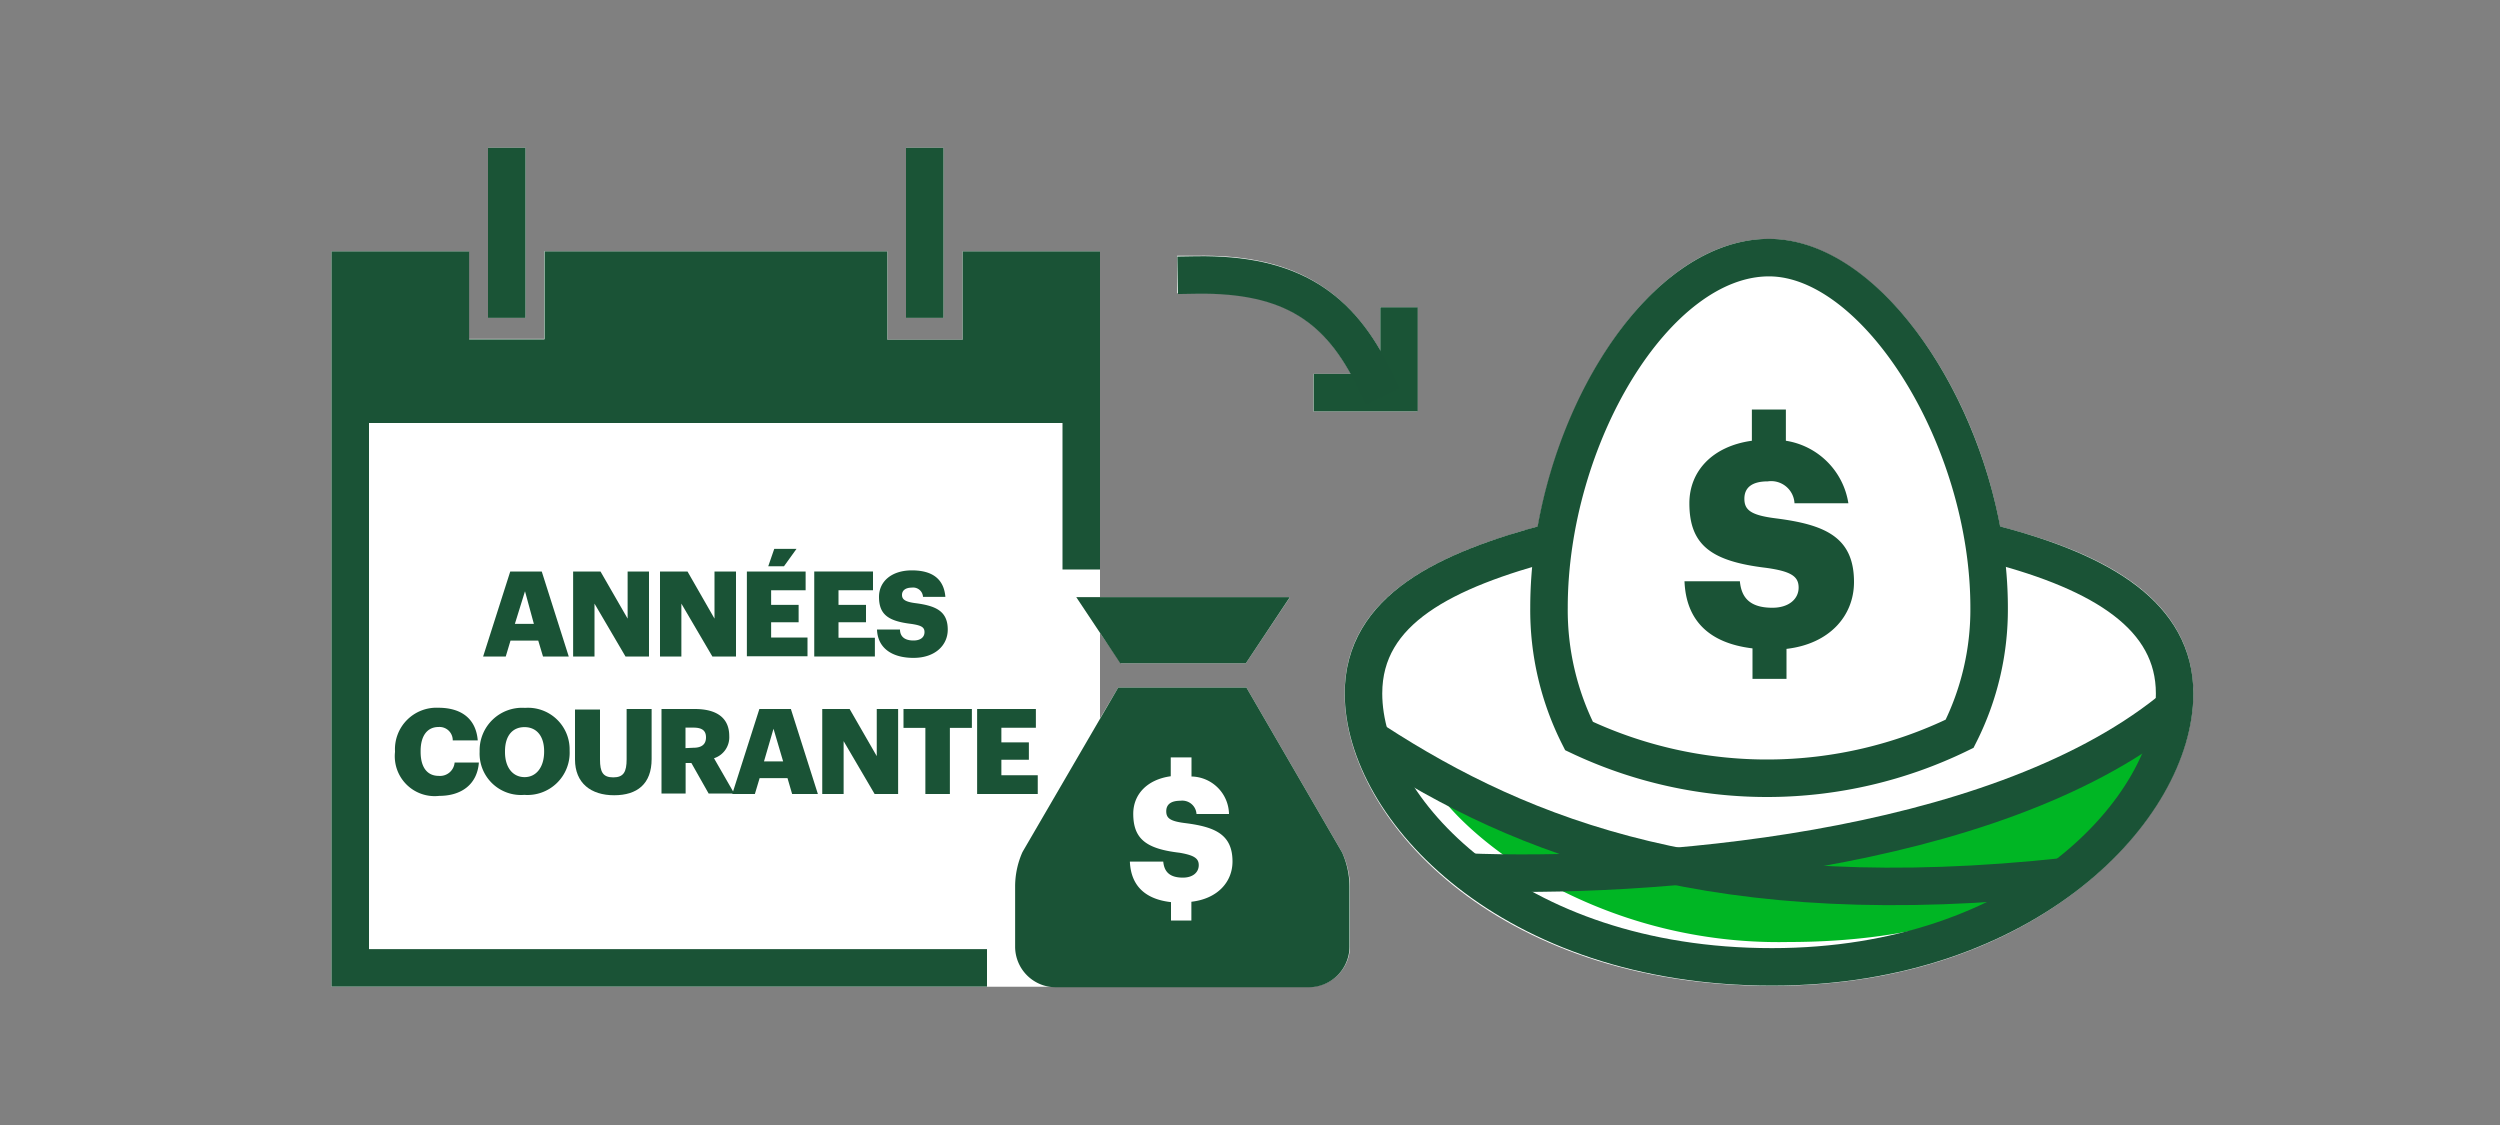
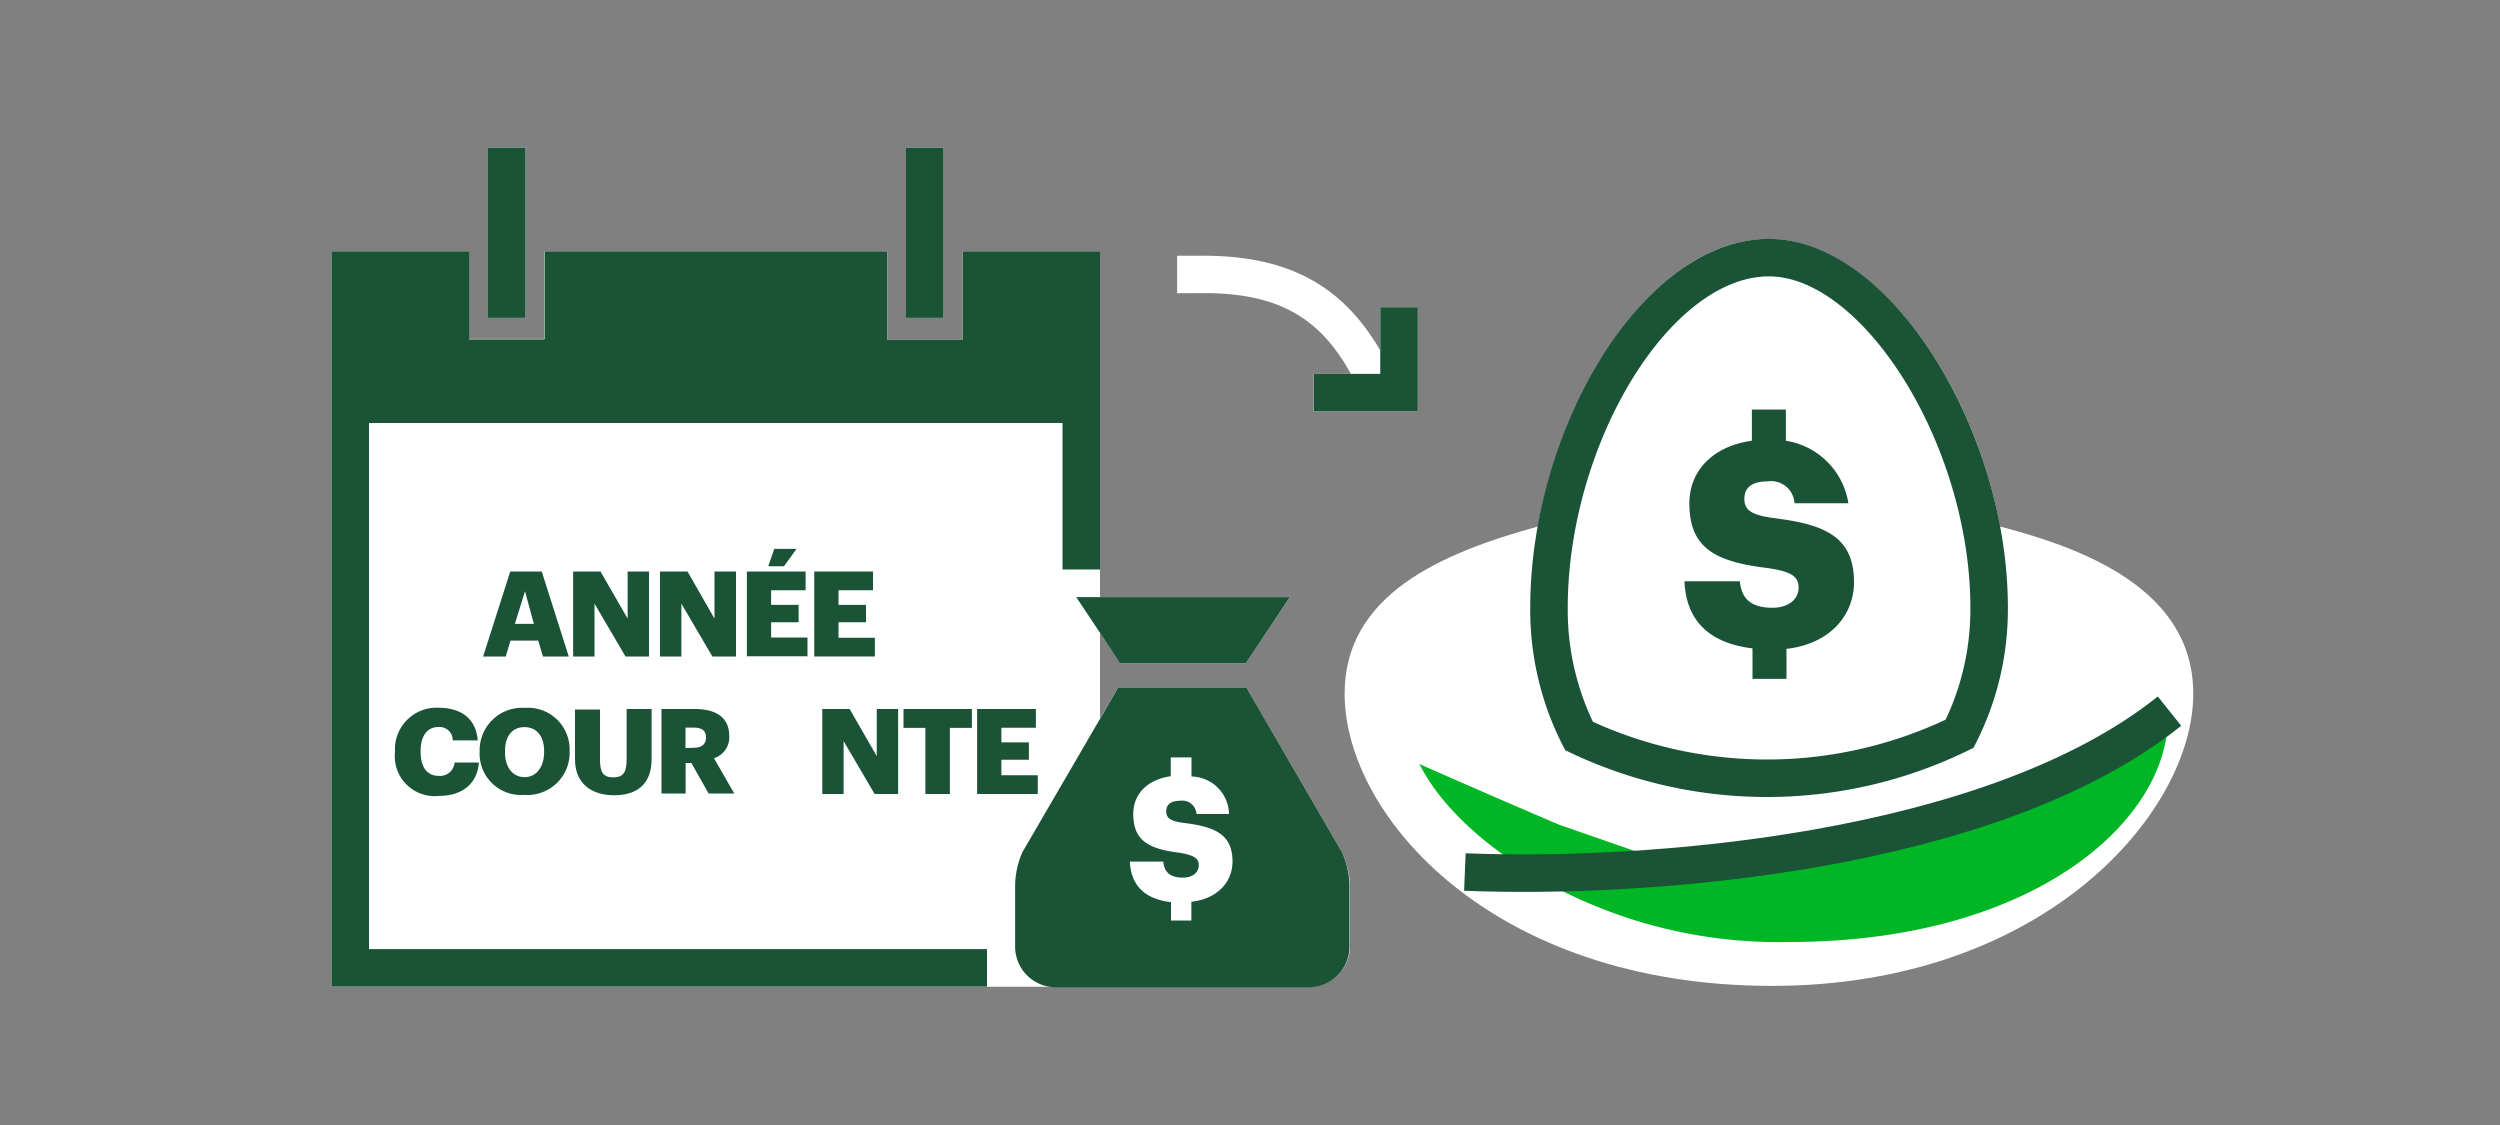
<svg xmlns="http://www.w3.org/2000/svg" viewBox="0 0 200 90">
  <rect x="0" y="0" width="200" height="90" fill="#808080" stroke="none" />
  <title>TDonTheSpotRSP-fr</title>
  <g id="FLT_ART_WORKS" data-name="FLT ART WORKS">
    <rect x="72.48" y="11.82" width="3" height="13.61" style="fill:#fff" />
    <rect x="39.04" y="11.82" width="3" height="13.61" style="fill:#fff" />
    <path d="M160,42.12c-2.25-12.22-10.43-23-18.49-23-8.9,0-16.34,11.42-18.48,23-7.77,2.14-15.46,5.46-15.46,13.38,0,9.8,11.88,23.37,34.18,23.37,21.71,0,33.71-13.82,33.71-23.37C175.47,47.15,166.67,43.86,160,42.12Z" style="fill:#fff" />
    <path d="M108,70.93v4.75a3.26,3.26,0,0,1-3.25,3.26H26.52V20.11h11v7h6v-7H71v7.07h6V20.11H88V47.77h15.2l-3.53,5.29h-10L88,50.63v6.84L89.46,55H99.71l7.66,13.2A6.79,6.79,0,0,1,108,70.93Z" style="fill:#fff" />
    <path d="M95.74,23.45c6.2-.11,9.73,1.73,12.33,6.46h-3v3h8.33V24.58h-3V28c-3.14-5.37-7.65-7.67-14.73-7.54l-1.5,0,0,3Z" style="fill:#fff" />
    <line x1="73.98" y1="11.82" x2="73.98" y2="25.43" style="fill:none;stroke:#1a5436;stroke-miterlimit:10;stroke-width:3px" />
    <line x1="40.54" y1="11.82" x2="40.54" y2="25.43" style="fill:none;stroke:#1a5436;stroke-miterlimit:10;stroke-width:3px" />
    <path d="M167.42,60.82l-17.3,5.54L135,69.54,124.79,66s-5-2.12-11.24-4.88c1.79,3.56,5.71,7.1,11.12,10a38.63,38.63,0,0,0,18.45,4.24c19.68,0,30.3-9.77,30.3-17.88,0-.16,0-.31,0-.47Z" style="fill:#00b624" />
    <path d="M148.32,46.56c0-3.61-2.34-4.59-6.24-5.09-2-.25-2.53-.66-2.53-1.57s.63-1.39,1.87-1.39a1.87,1.87,0,0,1,2.14,1.75h4.31a6,6,0,0,0-5-5v-2.5h-2.72v2.5c-3.13.43-5,2.41-5,5,0,3.39,1.8,4.65,6.16,5.17,2,.28,2.58.69,2.58,1.58s-.76,1.61-2.1,1.61c-1.94,0-2.49-.95-2.6-2.12h-4.43c.12,3.1,1.93,4.95,5.44,5.37v2.44h2.72V51.91C146.37,51.51,148.32,49.26,148.32,46.56Z" style="fill:#1a5336" />
    <path d="M156.77,58.7a22.09,22.09,0,0,0,2.36-10.09c0-13.59-9-28-17.61-28-9.08,0-17.6,14.41-17.6,28a22.33,22.33,0,0,0,2.4,10.27A35.14,35.14,0,0,0,156.77,58.7Z" style="fill:none;stroke:#1a5336;stroke-miterlimit:10;stroke-width:3px" />
-     <path d="M124.19,43.35c-8.58,2.27-15.11,5.42-15.11,12.13,0,9.11,11.69,21.87,32.68,21.87,20.45,0,32.21-12.76,32.21-21.87,0-6.15-5.72-9.66-14.4-11.93" style="fill:none;stroke:#1a5336;stroke-miterlimit:10;stroke-width:3px" />
-     <path d="M110,59.34C121.82,67,137.3,73.18,165.37,70.11" style="fill:none;stroke:#1a5336;stroke-miterlimit:10;stroke-width:3px" />
    <path d="M117.19,69.76c14.27.59,42.05-1.41,56.37-12.87" style="fill:none;stroke:#1a5336;stroke-miterlimit:10;stroke-width:3px" />
    <path d="M89.58,55H99.71l7.66,13.2a6.79,6.79,0,0,1,.59,2.77v4.75a3.26,3.26,0,0,1-3.25,3.26H84.46a3.25,3.25,0,0,1-3.25-3.26V70.93a6.79,6.79,0,0,1,.59-2.77L89.46,55H99.58" style="fill:#1a5336" />
    <path d="M95.9,69.21c0,.57-.46,1-1.27,1-1.17,0-1.5-.58-1.57-1.28H90.39c.08,1.87,1.16,3,3.29,3.24v1.47h1.63V72.14c2.1-.24,3.29-1.59,3.29-3.22,0-2.18-1.42-2.77-3.77-3.07-1.23-.15-1.53-.4-1.53-.95s.38-.84,1.13-.84a1.14,1.14,0,0,1,1.29,1.06h2.6a3.06,3.06,0,0,0-3-3V60.59H93.66V62.1c-1.89.26-3,1.45-3,3,0,2.05,1.08,2.81,3.71,3.12C95.53,68.42,95.9,68.67,95.9,69.21Z" style="fill:#fff" />
    <polygon points="86.1 47.77 89.62 53.06 94.65 53.06 94.65 53.06 99.67 53.06 103.19 47.77 86.1 47.77" style="fill:#1a5336" />
    <path d="M40.82,45.72h2.52l2.16,6.8H43.44l-.38-1.27H40.84l-.38,1.27H38.65Zm.37,4.19h1.52L42,47.3Z" style="fill:#1a5336" />
    <polygon points="45.85 45.72 48.04 45.72 50.21 49.49 50.21 45.72 51.92 45.72 51.92 52.52 50.04 52.52 47.56 48.29 47.56 52.52 45.85 52.52 45.85 45.72" style="fill:#1a5336" />
    <polygon points="52.8 45.72 55 45.72 57.16 49.49 57.16 45.72 58.88 45.72 58.88 52.52 56.99 52.52 54.51 48.29 54.51 52.52 52.8 52.52 52.8 45.72" style="fill:#1a5336" />
    <path d="M59.75,45.72h4.7v1.5H61.69v1.17h2.2v1.39h-2.2V51H64.6v1.5H59.75Zm2.19-1.81h1.78l-1,1.39H61.46Z" style="fill:#1a5336" />
    <polygon points="65.14 45.72 69.84 45.72 69.84 47.22 67.08 47.22 67.08 48.39 69.28 48.39 69.28 49.78 67.08 49.78 67.08 51.02 69.99 51.02 69.99 52.52 65.14 52.52 65.14 45.72" style="fill:#1a5336" />
-     <path d="M70.16,50.36H72c0,.48.28.88,1.08.88.57,0,.88-.27.88-.67s-.26-.54-1.07-.66c-1.82-.22-2.57-.74-2.57-2.16,0-1.23,1-2.12,2.63-2.12s2.56.68,2.68,2.12H73.84a.79.79,0,0,0-.9-.74c-.51,0-.78.24-.78.58s.21.55,1.06.66c1.62.21,2.6.62,2.6,2.12,0,1.24-1,2.26-2.74,2.26S70.21,51.83,70.16,50.36Z" style="fill:#1a5336" />
    <path d="M31.6,60.16v-.07a3.32,3.32,0,0,1,3.47-3.47c1.76,0,3,.81,3.15,2.61h-2a1.06,1.06,0,0,0-1.14-1.07c-.88,0-1.43.68-1.43,1.92v.07c0,1.23.52,1.92,1.45,1.92A1.17,1.17,0,0,0,36.37,61h1.94c-.13,1.76-1.41,2.67-3.17,2.67A3.19,3.19,0,0,1,31.6,60.16Z" style="fill:#1a5336" />
    <path d="M38.37,60.16v-.07A3.4,3.4,0,0,1,42,56.63,3.33,3.33,0,0,1,45.57,60v.07a3.38,3.38,0,0,1-3.63,3.52A3.31,3.31,0,0,1,38.37,60.16Zm5.16,0v-.07c0-1.21-.61-1.92-1.57-1.92s-1.56.69-1.56,1.93v.07c0,1.24.63,2,1.57,2S43.53,61.36,43.53,60.14Z" style="fill:#1a5336" />
    <path d="M46,60.76v-4h2v4c0,1,.23,1.43,1.06,1.43s1.07-.44,1.07-1.45V56.72h2v4c0,2-1.16,2.9-3,2.9S46,62.66,46,60.76Z" style="fill:#1a5336" />
    <path d="M52.92,56.72h2.66c1.77,0,2.76.72,2.76,2.16v0a1.76,1.76,0,0,1-1.22,1.78l1.62,2.82H56.69l-1.38-2.44h-.46v2.44H52.92Zm2.56,3.1c.66,0,1-.28,1-.83v0c0-.56-.34-.78-1-.78h-.64v1.64Z" style="fill:#1a5336" />
-     <path d="M60.75,56.72h2.52l2.16,6.8H63.37L63,62.25H60.77l-.38,1.27H58.58Zm.37,4.19h1.53l-.77-2.61Z" style="fill:#1a5336" />
    <polygon points="65.78 56.72 67.97 56.72 70.14 60.49 70.14 56.72 71.85 56.72 71.85 63.52 69.97 63.52 67.49 59.29 67.49 63.52 65.78 63.52 65.78 56.72" style="fill:#1a5336" />
    <polygon points="74.03 58.23 72.28 58.23 72.28 56.72 77.75 56.72 77.75 58.23 75.99 58.23 75.99 63.52 74.03 63.52 74.03 58.23" style="fill:#1a5336" />
    <polygon points="78.17 56.72 82.87 56.72 82.87 58.22 80.11 58.22 80.11 59.39 82.31 59.39 82.31 60.78 80.11 60.78 80.11 62.02 83.02 62.02 83.02 63.52 78.17 63.52 78.17 56.72" style="fill:#1a5336" />
    <polyline points="111.92 24.58 111.92 31.41 105.09 31.41" style="fill:none;stroke:#1a5436;stroke-miterlimit:10;stroke-width:3px" />
-     <path d="M95.71,22c7.63-.12,11.5,2.63,14.26,8.37" style="fill:none;stroke:#1a5336;stroke-linecap:square;stroke-miterlimit:10;stroke-width:3px" />
    <polygon points="77.01 20.11 77.01 27.18 70.99 27.18 70.99 20.11 43.56 20.11 43.56 27.15 37.53 27.15 37.53 20.11 26.52 20.11 26.52 78.93 78.96 78.93 78.96 75.93 29.52 75.93 29.52 33.84 85 33.84 85 45.56 88 45.56 88 20.11 77.01 20.11" style="fill:#1a5336" />
  </g>
</svg>